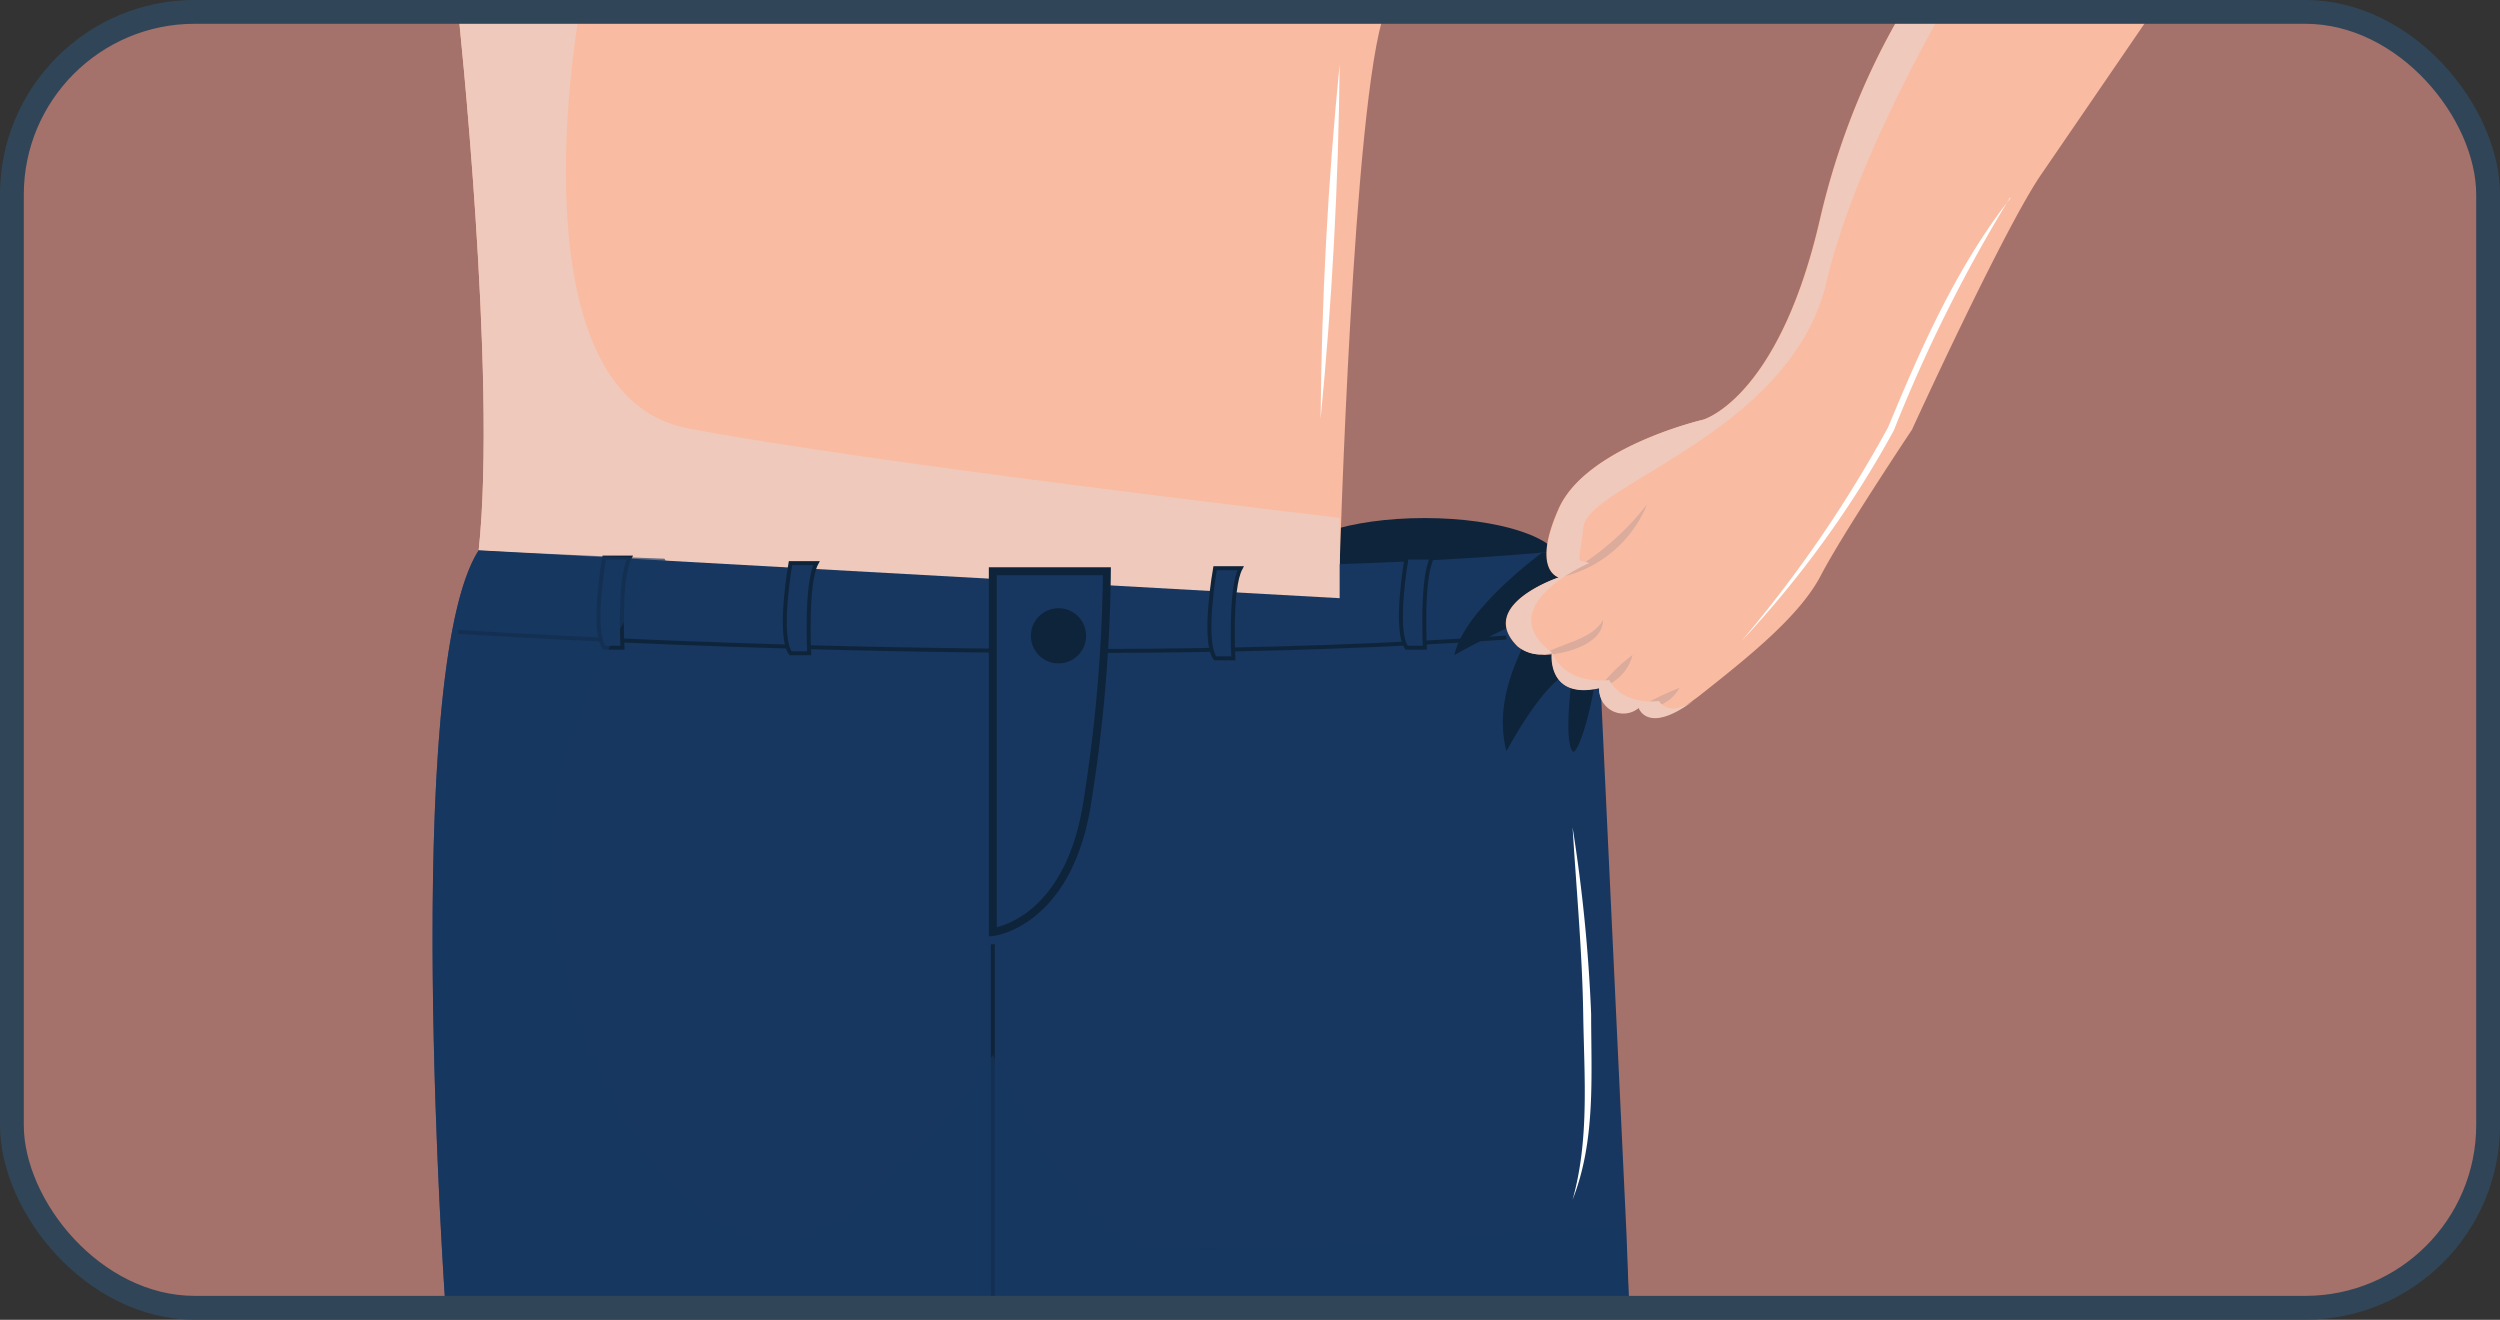
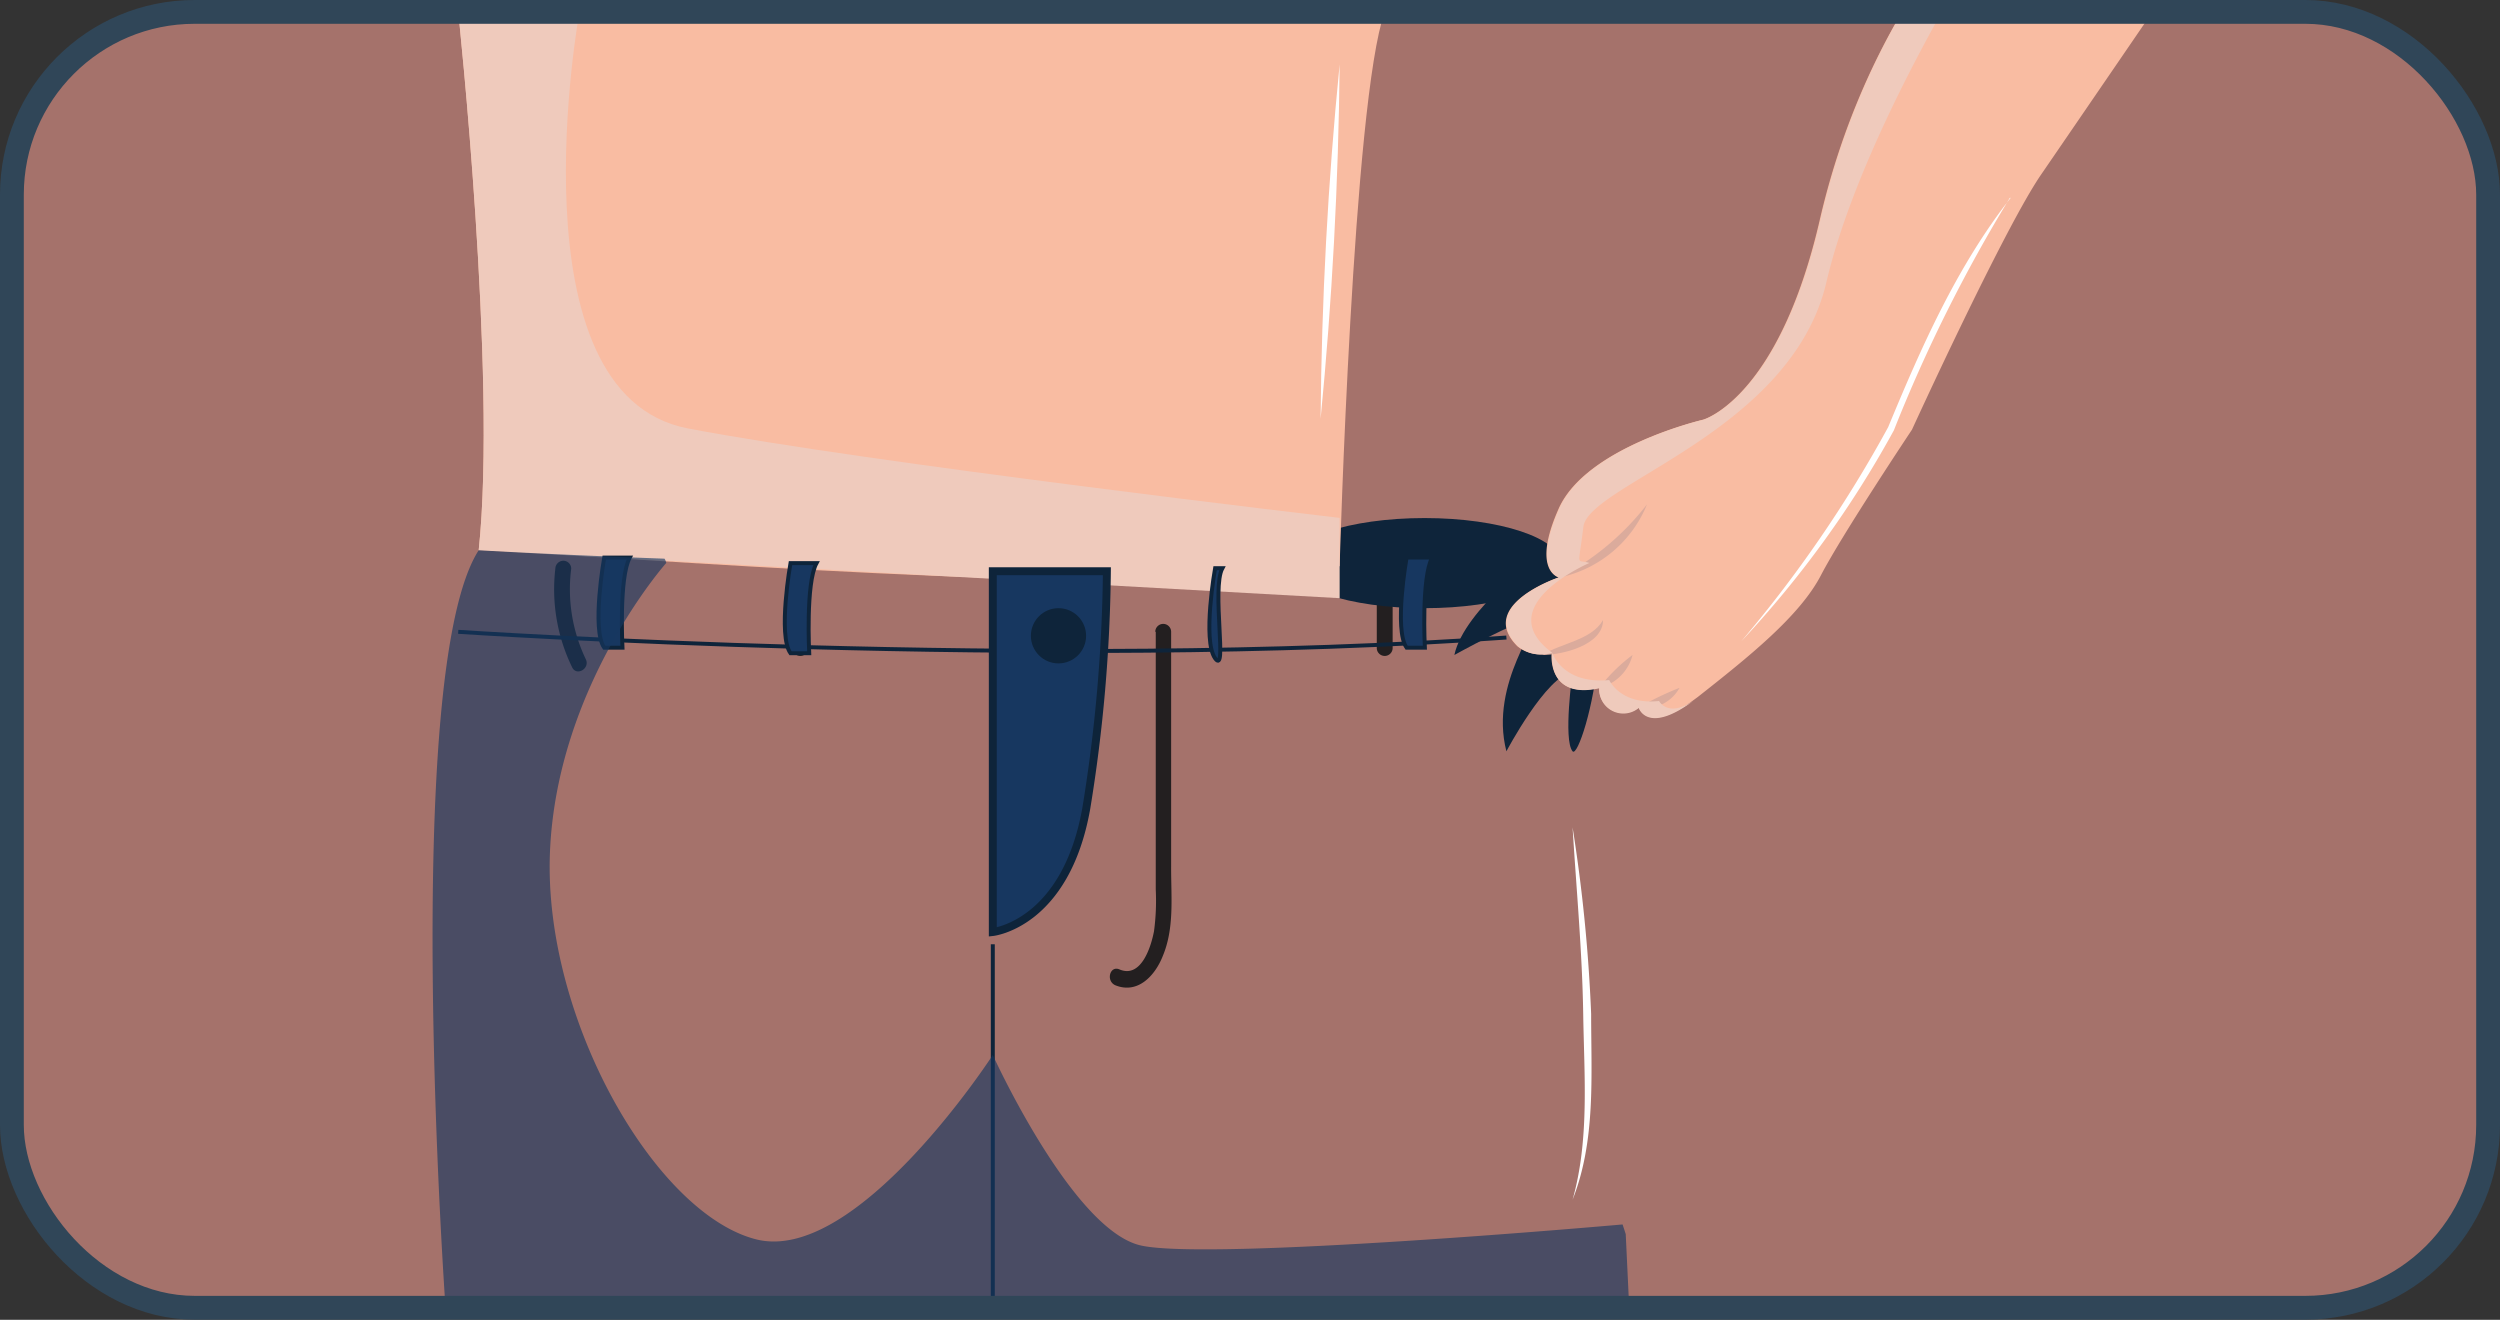
<svg xmlns="http://www.w3.org/2000/svg" viewBox="0 0 157.56 83.18">
  <rect x="0" y="0" width="157.56" height="83.18" fill="#333333" stroke="none" />
  <defs>
    <style>.cls-1,.cls-18,.cls-9{fill:none;}.cls-2{isolation:isolate;}.cls-3{clip-path:url(#clip-path);}.cls-4{fill:#a5726b;}.cls-5{fill:#231f20;}.cls-6{fill:#0e243a;}.cls-7{fill:#f9bca2;}.cls-11,.cls-14,.cls-15,.cls-8{fill:#173760;}.cls-11,.cls-14,.cls-9{stroke:#0e243a;}.cls-11,.cls-14,.cls-18,.cls-9{stroke-miterlimit:10;}.cls-14,.cls-9{stroke-width:0.25px;}.cls-10{fill:#efcabc;}.cls-10,.cls-12,.cls-15{mix-blend-mode:multiply;}.cls-11{stroke-width:0.5px;}.cls-13{fill:#dbab9c;}.cls-15{opacity:0.64;}.cls-16{mix-blend-mode:color-dodge;}.cls-17{fill:#fff;}.cls-18{stroke:#304658;stroke-width:1.5px;}</style>
    <clipPath id="clip-path">
      <rect class="cls-1" x="0.75" y="0.75" width="156.06" height="81.67" rx="11.52" />
    </clipPath>
  </defs>
  <g class="cls-2">
    <g id="Layer_1" data-name="Layer 1">
      <g class="cls-3">
        <rect class="cls-4" x="0.75" y="0.75" width="156.06" height="81.67" rx="11.52" />
        <path class="cls-5" d="M35,35.84a11.22,11.22,0,0,0,1.06,6.22c.28.58,1.14.07.86-.51A10.21,10.21,0,0,1,36,35.84a.5.5,0,0,0-.5-.5.51.51,0,0,0-.5.5Z" />
        <path class="cls-5" d="M49.94,35.84v5a.5.5,0,0,0,1,0v-5a.5.5,0,0,0-1,0Z" />
        <path class="cls-5" d="M86.77,35.84v5a.5.5,0,0,0,1,0v-5a.5.5,0,0,0-1,0Z" />
        <path class="cls-5" d="M72.84,39.82V56.06a14.44,14.44,0,0,1-.11,2.63c-.19,1-.82,3-2.19,2.4-.59-.24-.85.72-.26,1,1.43.59,2.52-.61,3-1.83.75-1.78.52-3.78.53-5.66V39.82a.5.5,0,0,0-1,0Z" />
        <ellipse class="cls-6" cx="89.78" cy="35.49" rx="8.57" ry="2.84" />
        <path class="cls-7" d="M87.27.75c-2,5.56-2.84,34.93-2.84,34.93C76.87,38,42,35.31,32.54,34.81l-2.37-.13C31.34,23.68,28.88.75,28.88.75Z" />
-         <path class="cls-8" d="M102.68,82.42H28.08s-2.85-40.06,2.09-47.74c0,0,4.61.27,11.71.53,14.6.56,39.71,1.14,56.9-.53l2,6.42,1.73,36.71Z" />
        <path class="cls-9" d="M28.88,39.82s36.84,2.46,66.06.36" />
        <path class="cls-6" d="M97.19,34.83s-4.92,3.57-5.53,6.45c0,0,4.08-2.27,4.85-2.2S93.82,43,94.94,47.35c0,0,2.51-4.76,4.17-5,0,0-.6,4.28,0,5S103.46,34.39,97.19,34.83Z" />
        <path class="cls-10" d="M84.43,32.64V37.7L32.54,34.81l-2.37-.13C31.34,23.68,28.88.75,28.88.75h7.64S32.1,24.84,43.35,27,84.43,32.64,84.43,32.64Z" />
        <path class="cls-11" d="M62.57,36V58.74s4.59-.49,5.89-7.78A97.82,97.82,0,0,0,69.76,36Z" />
        <circle class="cls-6" cx="66.71" cy="40.07" r="1.74" />
        <path class="cls-7" d="M137.67-2.19S131,7.56,128.64,11s-8.14,16.08-8.14,16.08-4.4,6.6-5.74,9.18-4.59,5.17-7.75,7.66l-.3.22c-2.89,2.14-3.43.44-3.43.44a1.52,1.52,0,0,1-2.49-1.24c-3.34.77-3-2.2-3-2.2a2.32,2.32,0,0,1-2.16-.41c-2.6-2.6,2.6-4.34,2.6-4.34s-1.73-.43,0-4.33,9.1-5.61,9.1-5.61,4.76-1.32,7.36-12.6S123-3.7,123-3.7l1.56.79Z" />
        <g class="cls-12">
          <path class="cls-13" d="M98.27,36.4a16.77,16.77,0,0,0,5.53-4.61,7.65,7.65,0,0,1-5.53,4.61Z" />
        </g>
        <g class="cls-12">
          <path class="cls-13" d="M97.19,41.28c1.22-.76,3.11-.93,3.84-2.2,0,1.58-2.57,2.2-3.84,2.2Z" />
        </g>
        <g class="cls-12">
          <path class="cls-13" d="M100.79,43.35a10.84,10.84,0,0,1,2.1-2.07,2.85,2.85,0,0,1-2.1,2.07Z" />
        </g>
        <g class="cls-12">
          <path class="cls-13" d="M103.28,44.59a19,19,0,0,1,2.57-1.24,2.46,2.46,0,0,1-2.57,1.24Z" />
        </g>
        <path class="cls-10" d="M97.83,41.14s.64,2,3.59,1.72c0,0,.7,1.58,3.14,1.32,0,0,.54,1.07,2.15,0-2.89,2.14-3.43.44-3.43.44a1.52,1.52,0,0,1-2.49-1.24C97.45,44.11,97.83,41.14,97.83,41.14Z" />
        <path class="cls-10" d="M124.53-2.91C122.79-.09,117,9.75,115.11,17.77c-2.2,9.47-15,12.76-15.32,15.44s-.47,2,.38,2.27c0,0-6.34,2.71-2.34,5.66a2.32,2.32,0,0,1-2.16-.41c-2.6-2.6,2.6-4.34,2.6-4.34s-1.73-.43,0-4.33,9.1-5.61,9.1-5.61,4.76-1.32,7.36-12.6S123-3.7,123-3.7Z" />
        <line class="cls-9" x1="62.57" y1="59.51" x2="62.57" y2="82.43" />
        <path class="cls-14" d="M38.08,35.14s-.81,4.54,0,5.68h1.15s-.23-4.41.46-5.68Z" />
        <path class="cls-14" d="M49.82,35.49s-.81,4.54,0,5.68H51s-.23-4.41.46-5.68Z" />
-         <path class="cls-14" d="M76.58,35.81s-.81,4.54,0,5.68h1.15s-.23-4.41.46-5.68Z" />
+         <path class="cls-14" d="M76.58,35.81s-.81,4.54,0,5.68s-.23-4.41.46-5.68Z" />
        <path class="cls-14" d="M88.65,35.14s-.81,4.54,0,5.68H89.8s-.23-4.41.46-5.68Z" />
        <path class="cls-15" d="M102.68,82.42H28.08s-2.85-40.06,2.09-47.74c0,0,4.61.27,11.71.53a.77.77,0,0,1,.11.27s-6.91,7.77-7.33,18.25,6.65,22.78,13,24.38S62.57,66.49,62.57,66.49s5,11,9.31,12,30.38-1.32,30.38-1.32.08.23.2.61Z" />
        <g class="cls-16">
          <path class="cls-17" d="M84.43,4.06q-.11,11.19-1.2,22.33.09-11.19,1.2-22.33Z" />
        </g>
        <g class="cls-16">
          <path class="cls-17" d="M126.67,12.47a95.32,95.32,0,0,0-7.31,14.65,65.24,65.24,0,0,1-9.62,13.3A80.27,80.27,0,0,0,119,26.92c2.07-5,4.32-10.12,7.72-14.45Z" />
        </g>
        <g class="cls-16">
          <path class="cls-17" d="M99.11,52.14a100.71,100.71,0,0,1,1.17,11.76c0,3.9.3,8-1.17,11.71,1.07-3.79.73-7.8.67-11.7s-.43-7.84-.67-11.77Z" />
        </g>
      </g>
      <rect class="cls-18" x="0.75" y="0.75" width="156.06" height="81.67" rx="11.52" />
    </g>
  </g>
</svg>